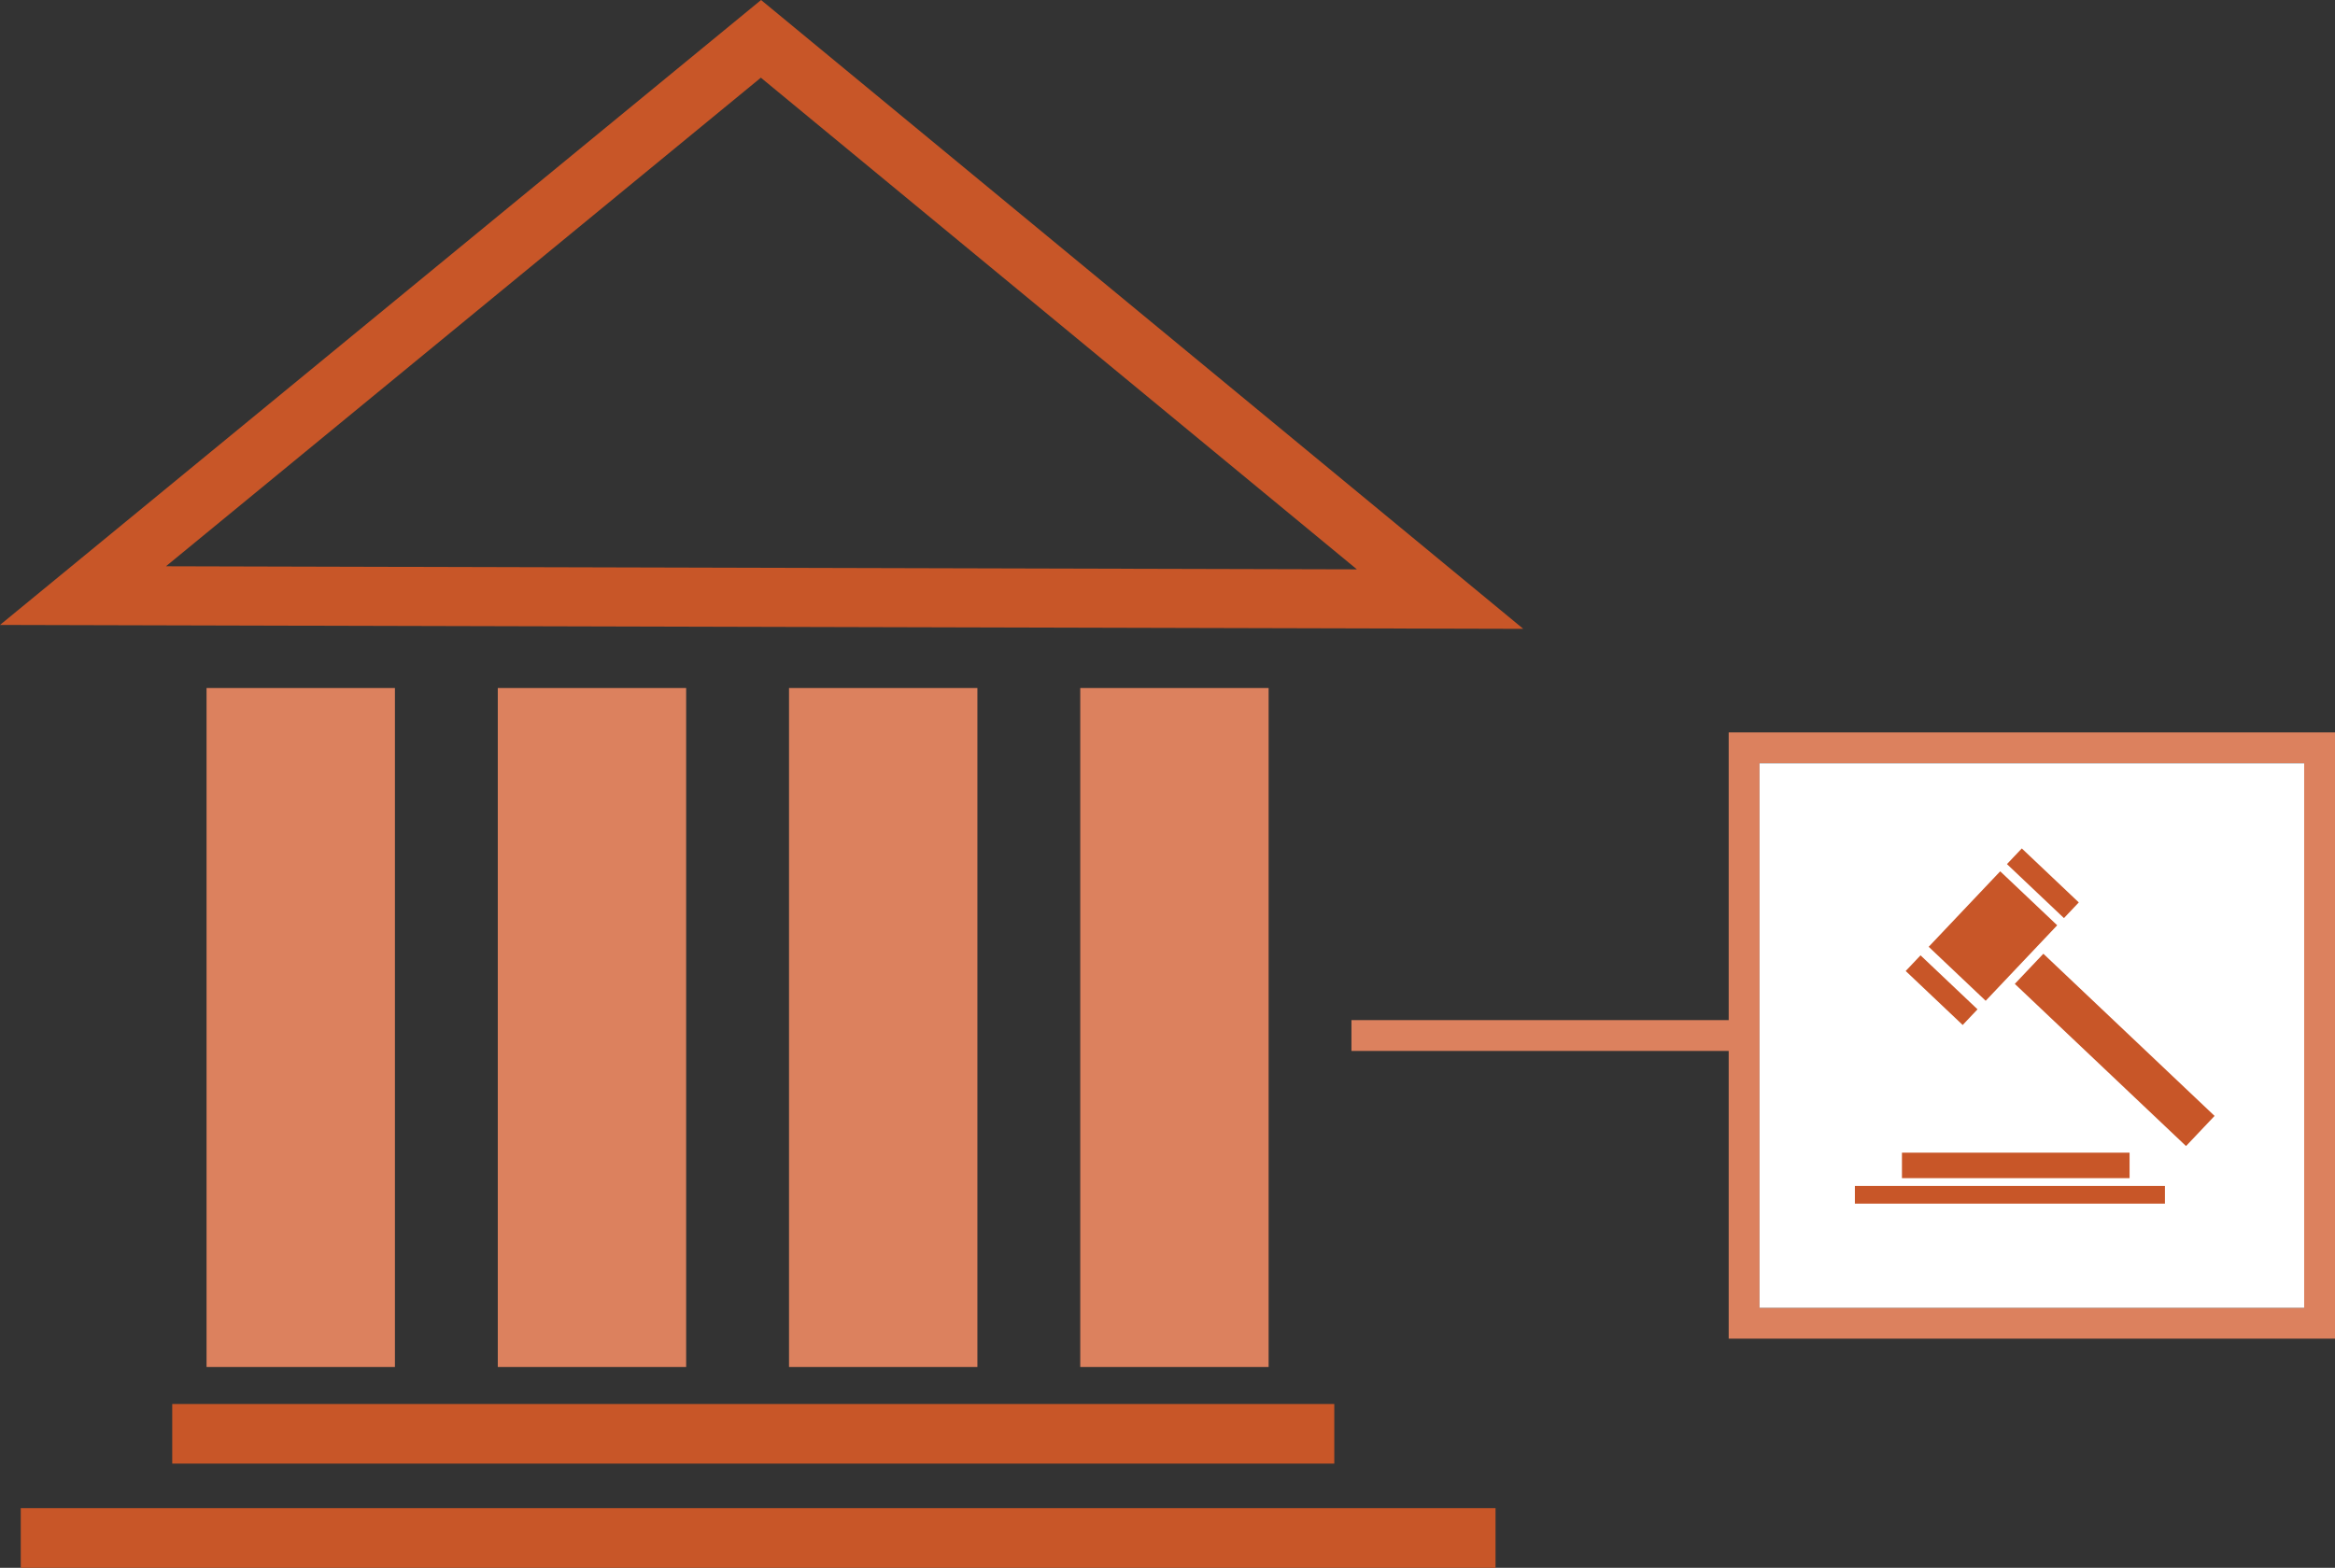
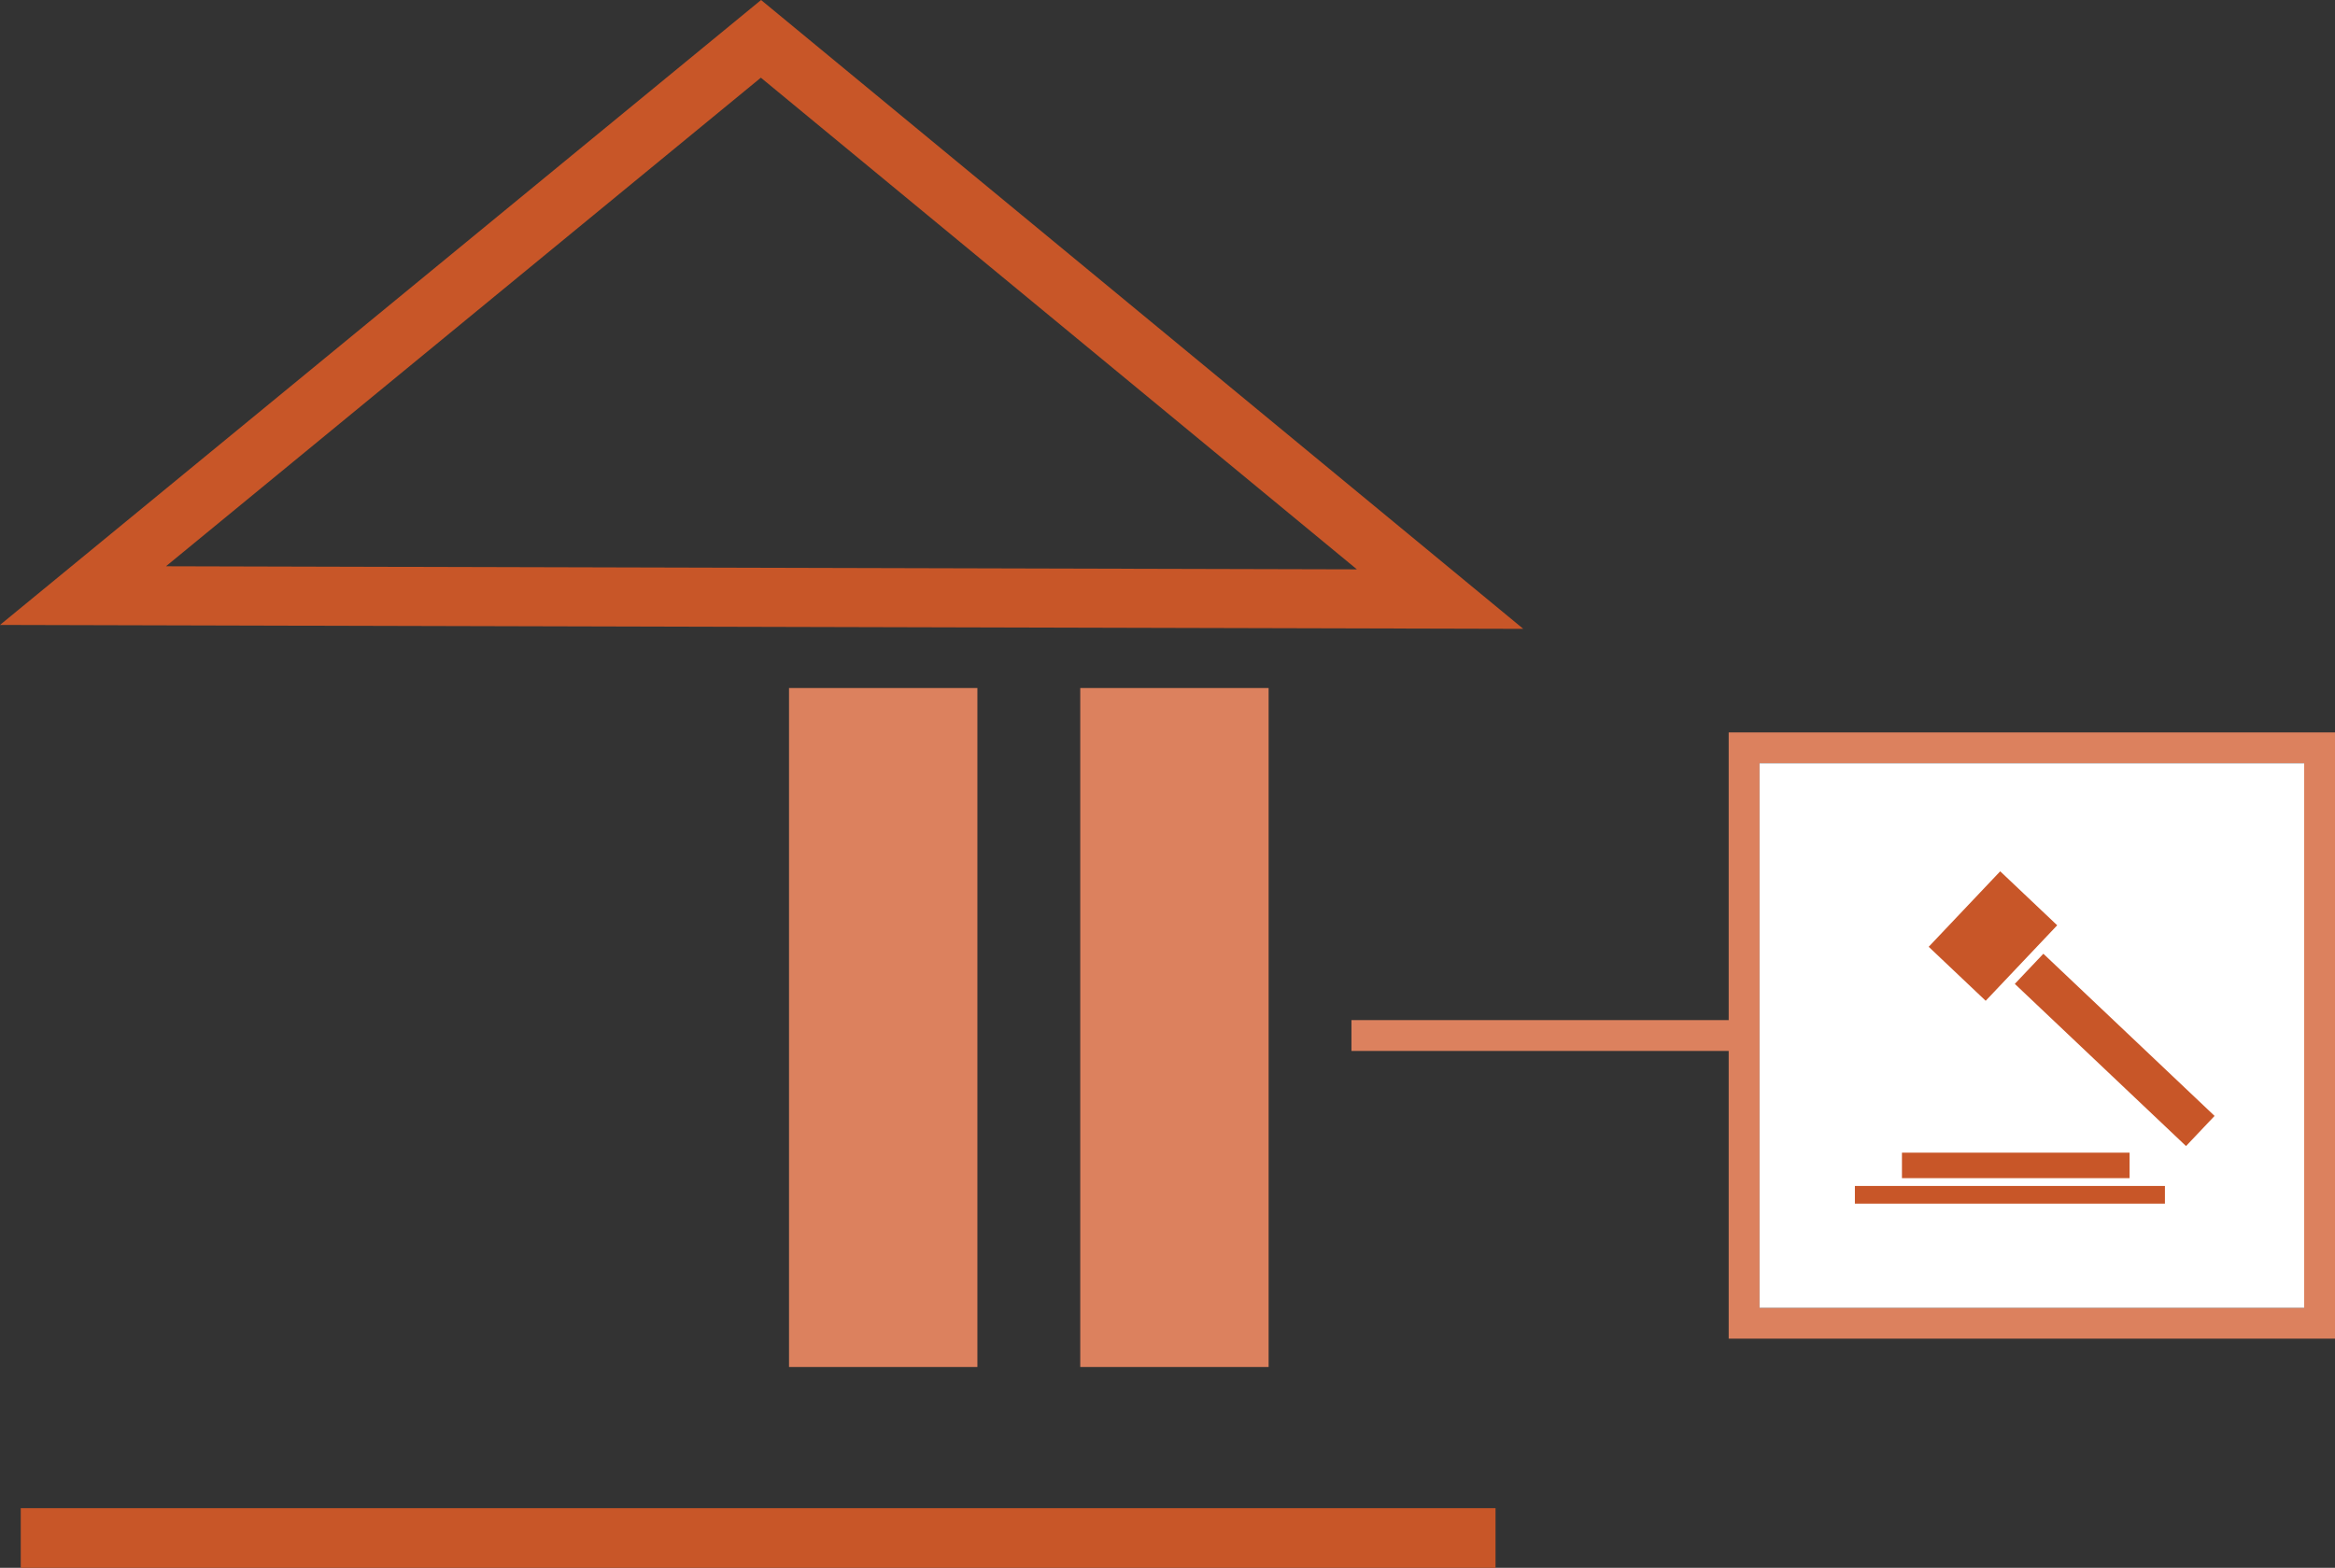
<svg xmlns="http://www.w3.org/2000/svg" id="Layer_1" data-name="Layer 1" viewBox="0 0 227.22 152.58">
  <rect x="0" y="0" width="227.22" height="152.58" fill="#333333" stroke="none" />
  <defs>
    <style>.cls-1{fill:#dc815e;}.cls-2{fill:#fff;}.cls-3{fill:#c85628;}</style>
  </defs>
  <title>icon-gov-and-reg_admin-law</title>
  <path class="cls-1" d="M419.92,293.17H383.21v3h36.71v28h59v-59h-59Zm56-25v53h-53v-53Z" transform="translate(-251.7 -193.89)" />
  <rect class="cls-2" x="171.22" y="74.28" width="53" height="53" />
  <path class="cls-3" d="M399.93,255.09l-148.23-.38,74.06-60.82ZM267.85,249l115.89.3-58-47.85Z" transform="translate(-251.7 -193.89)" />
-   <rect class="cls-1" x="20.1" y="66.96" width="18.33" height="66.08" />
-   <rect class="cls-1" x="48.44" y="66.96" width="18.33" height="66.08" />
  <rect class="cls-1" x="76.78" y="66.96" width="18.33" height="66.08" />
  <rect class="cls-1" x="105.12" y="66.96" width="18.33" height="66.08" />
  <rect class="cls-3" x="2.02" y="146.78" width="143.51" height="5.8" />
-   <rect class="cls-3" x="16.76" y="136.64" width="113.08" height="5.8" />
  <rect class="cls-3" x="440.57" y="281.17" width="10.12" height="7.64" transform="translate(-319.43 218.62) rotate(-46.55)" />
-   <rect class="cls-3" x="449.44" y="276.04" width="2.1" height="7.64" transform="translate(-314.19 220.54) rotate(-46.55)" />
  <rect class="cls-3" x="455.46" y="284.6" width="4.04" height="22.95" transform="translate(-323.78 230.68) rotate(-46.55)" />
-   <rect class="cls-3" x="439.59" y="286.44" width="2.1" height="7.64" transform="translate(-324.82 216.64) rotate(-46.55)" />
  <rect class="cls-3" x="185.08" y="112.18" width="22.15" height="2.48" />
  <rect class="cls-3" x="180.5" y="115.42" width="30.17" height="1.72" />
</svg>